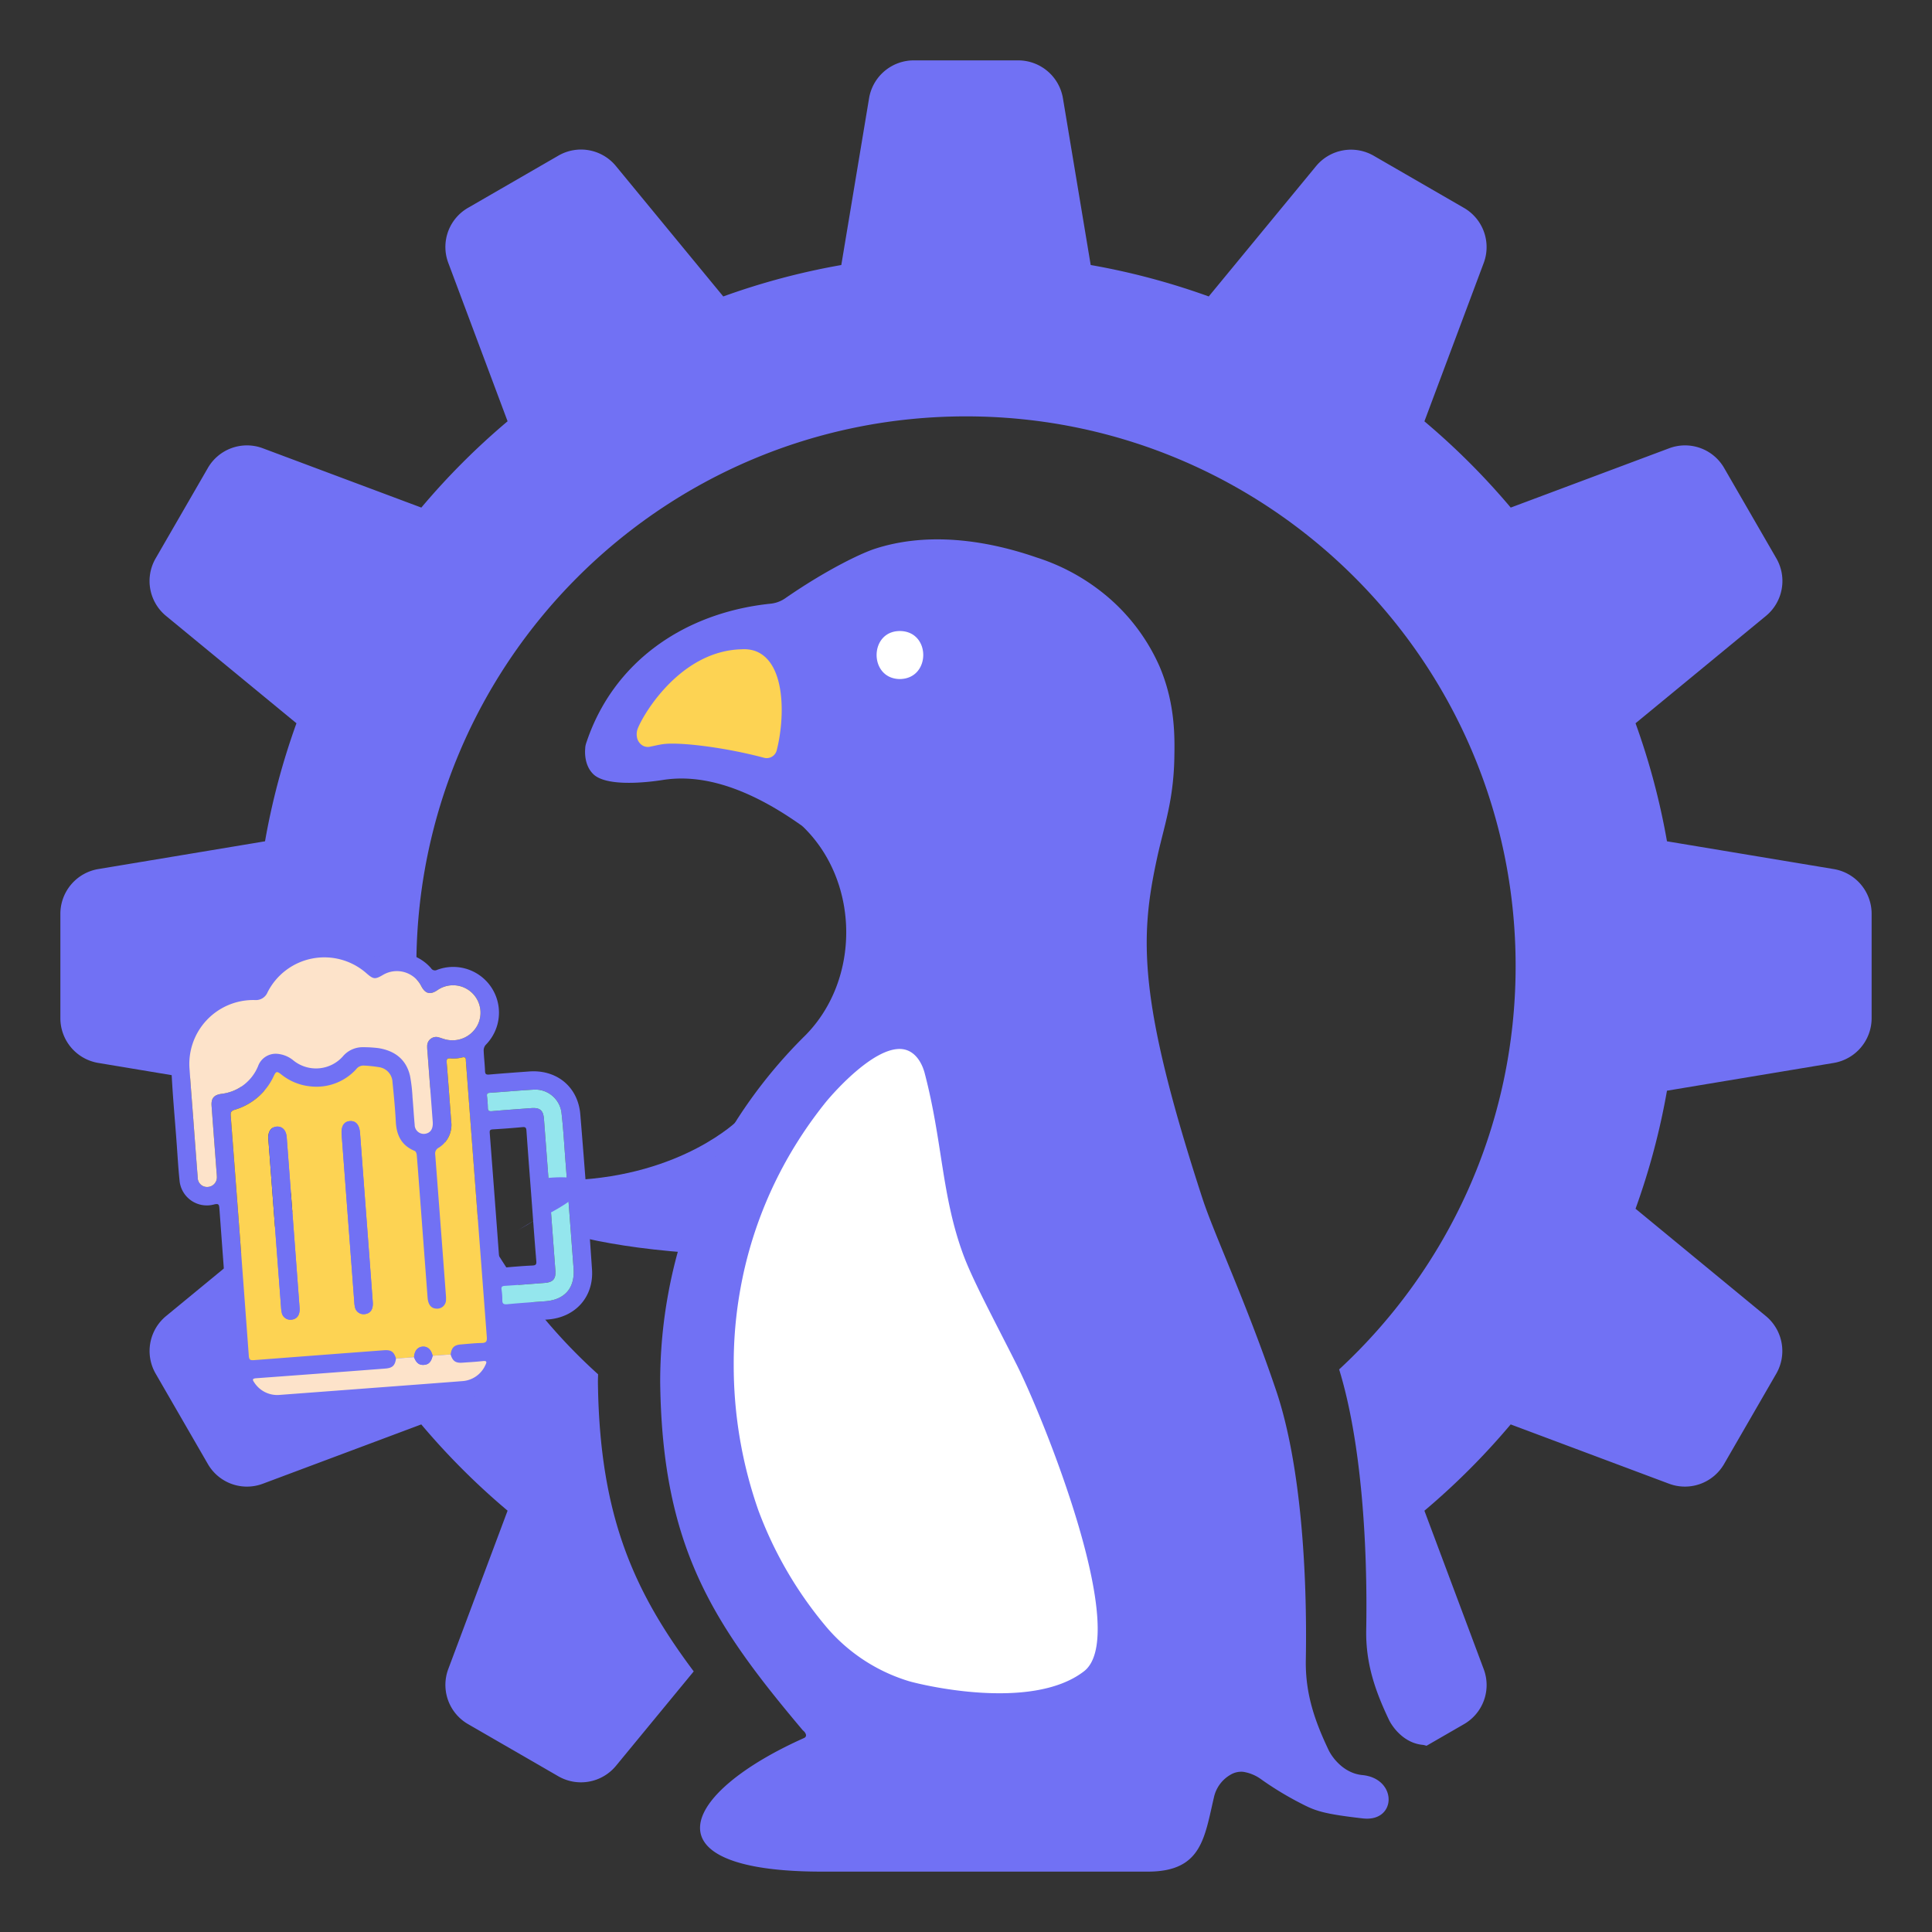
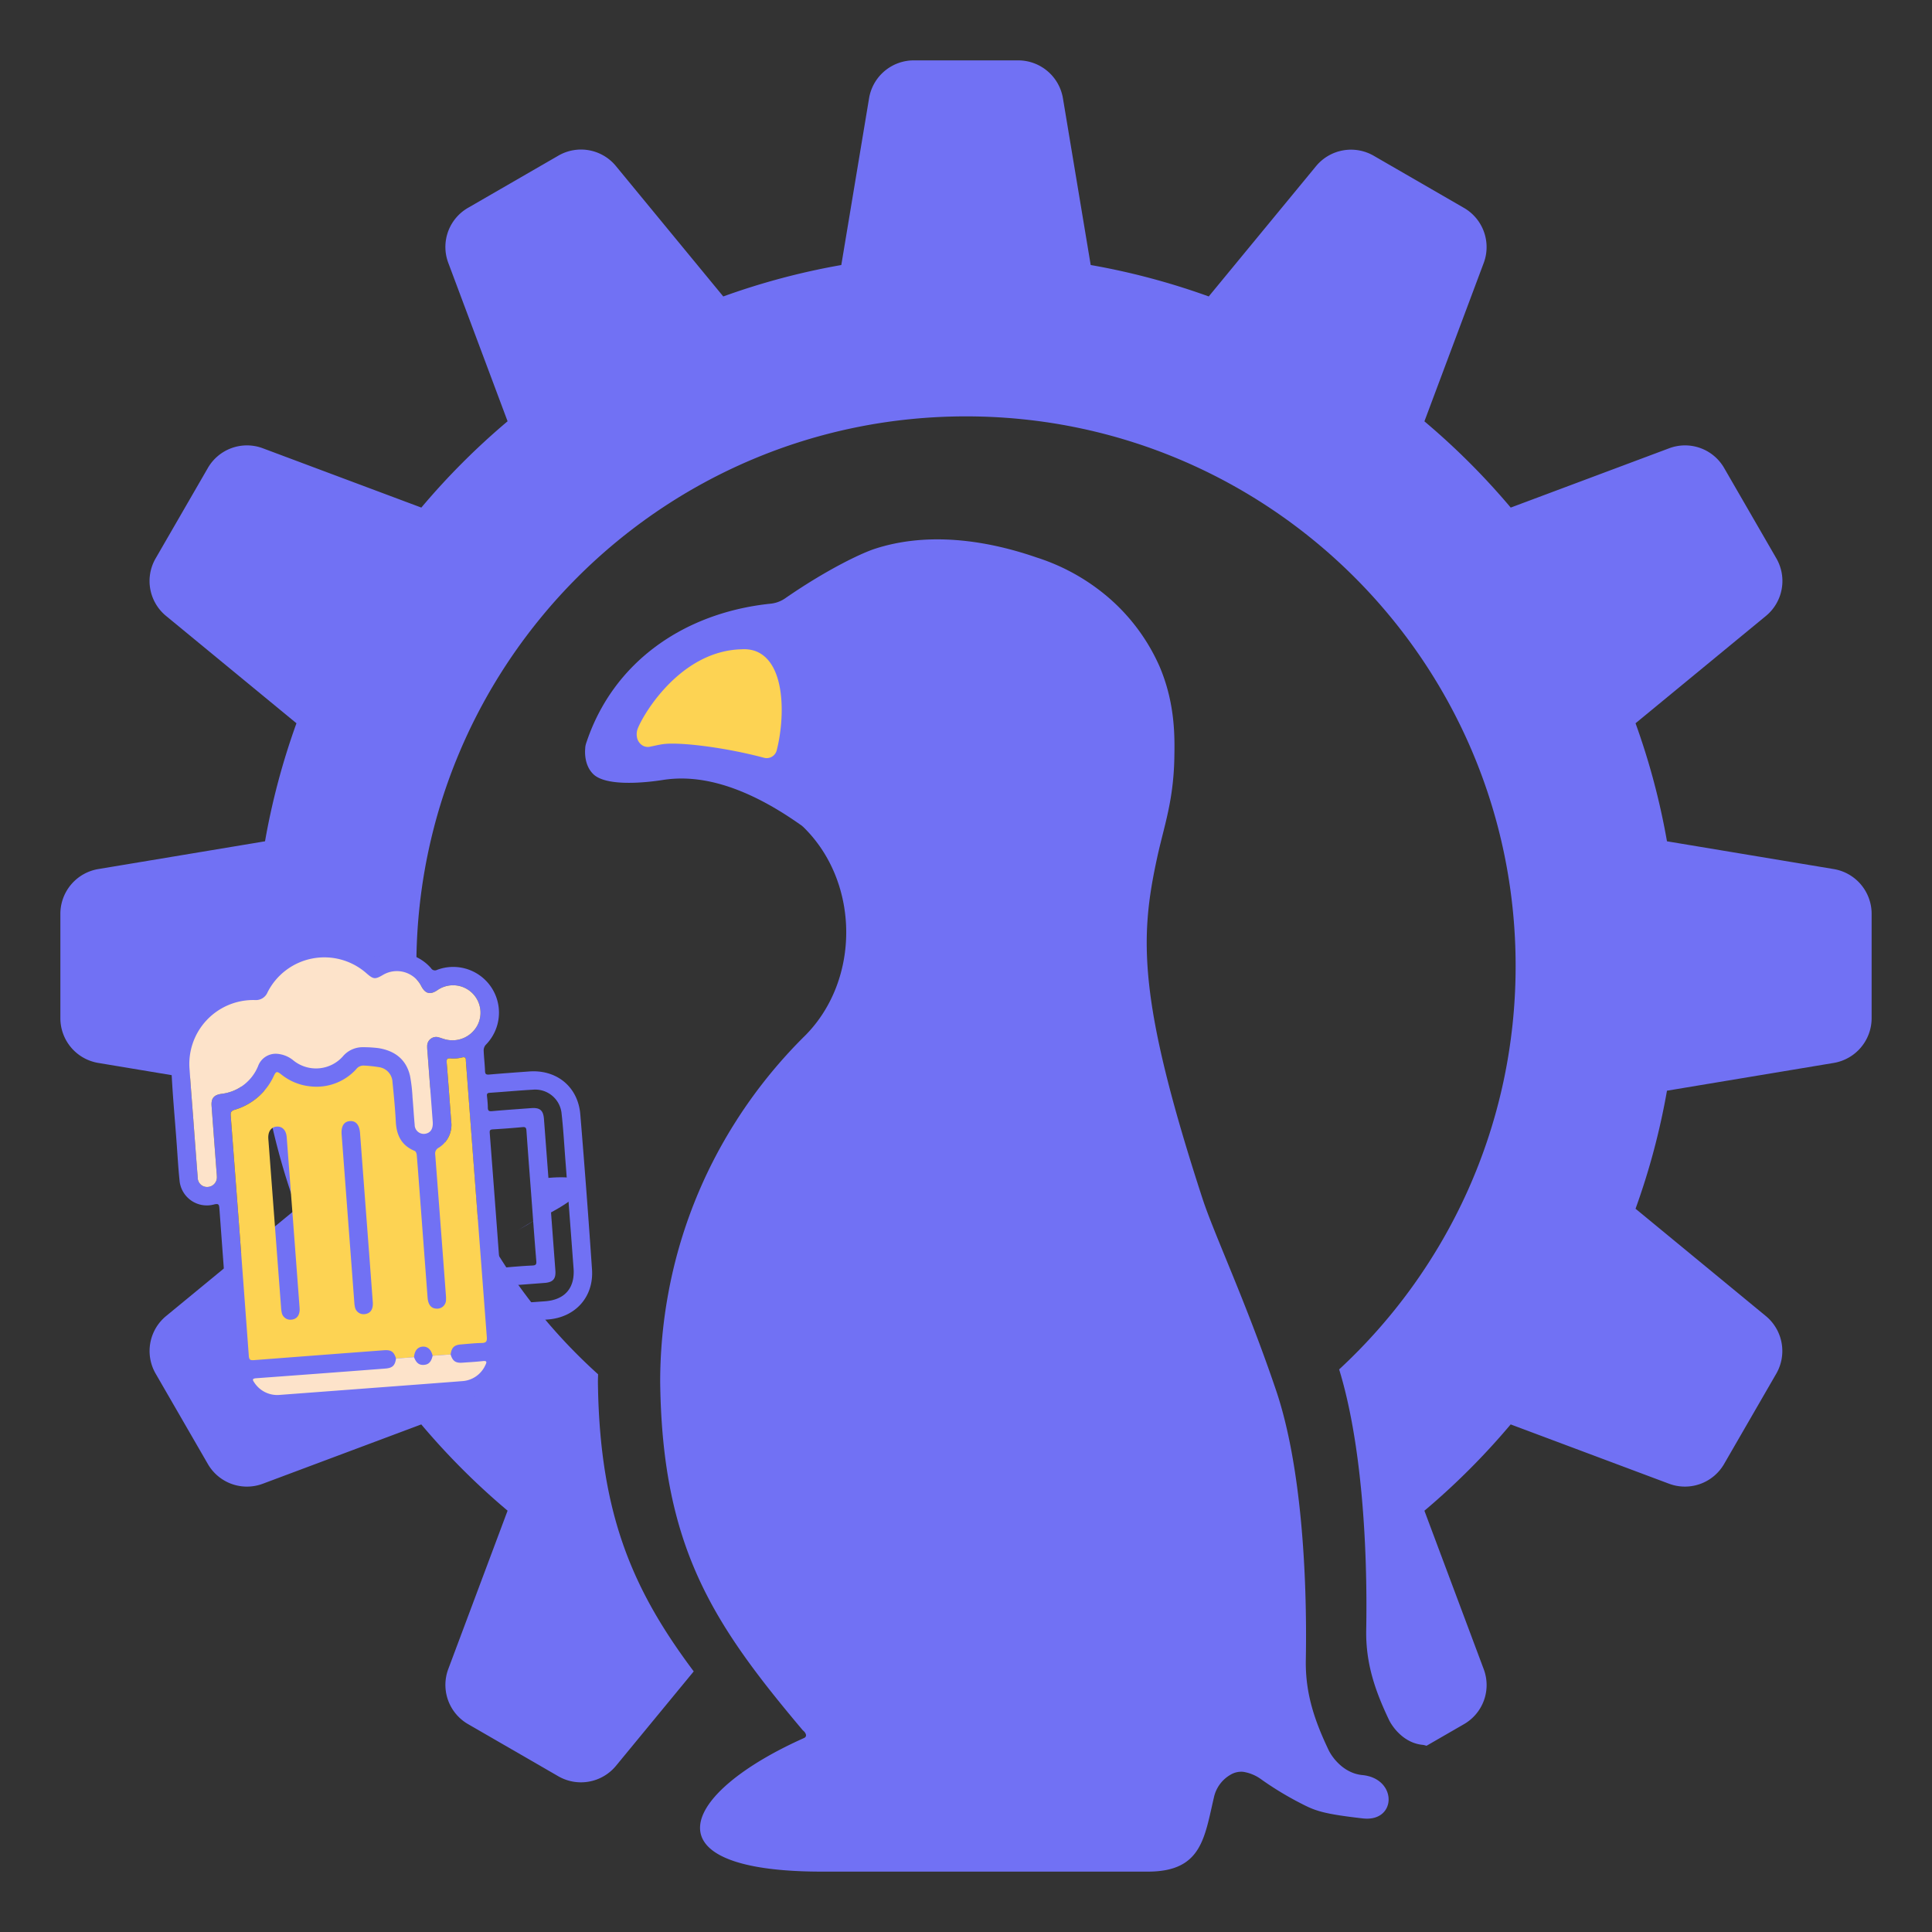
<svg xmlns="http://www.w3.org/2000/svg" xmlns:ns1="http://vectornator.io" stroke-miterlimit="10" style="fill-rule:nonzero;clip-rule:evenodd;stroke-linecap:round;stroke-linejoin:round" viewBox="0 0 181.44 181.44" xml:space="preserve">
  <rect x="0" y="0" width="181.44" height="181.44" fill="#333333" stroke="none" />
  <g id="Layer-2" ns1:layerName="Layer 2" fill="#7171f4" fill-rule="evenodd">
-     <path d="M53.718 110.83c-.46.019-.93.029-1.409.029M53.94 116.04c5.35 1.371 14.064 2.315 26.337 1.686 8.008-.411-10.958-12.537-10.958-12.537s-5.2 5.201-15.601 5.641" />
-   </g>
+     </g>
  <g fill-rule="evenodd" id="Layer-1" ns1:layerName="Layer 1">
    <path d="M85.814 5.67a4.259 4.259 0 0 0-4.197 3.555l-2.608 15.664a66.447 66.447 0 0 0-11.085 2.952L57.846 15.598a4.241 4.241 0 0 0-5.41-.98l-8.482 4.9a4.238 4.238 0 0 0-1.855 5.166l5.57 14.879a67.258 67.258 0 0 0-8.1 8.106l-14.885-5.57a4.238 4.238 0 0 0-5.166 1.855l-4.9 8.482a4.241 4.241 0 0 0 .98 5.41l12.243 10.078a66.447 66.447 0 0 0-2.952 11.085L9.225 81.617A4.264 4.264 0 0 0 5.67 85.82v9.806a4.259 4.259 0 0 0 3.555 4.197l15.664 2.608a66.428 66.428 0 0 0 2.952 11.085l-12.243 10.078a4.251 4.251 0 0 0-.98 5.41l4.9 8.482a4.237 4.237 0 0 0 5.166 1.855l14.879-5.57a67.267 67.267 0 0 0 8.106 8.101l-5.57 14.872a4.251 4.251 0 0 0 1.855 5.172l8.482 4.9a4.26 4.26 0 0 0 5.41-.98l7.304-8.87c-5.67-7.571-8.847-14.685-8.998-27.176 0-.242.012-.484.016-.726-10.478-9.447-17.065-23.125-17.065-38.344 0-28.507 23.11-51.617 51.617-51.617 28.507 0 51.617 23.11 51.617 51.617 0 14.977-6.384 28.456-16.573 37.885 2.134 6.939 2.679 16.72 2.542 24.457-.057 3.195.861 5.766 2.132 8.444.309.652 1.382 2.188 3.167 2.359.137.013.245.058.371.083l3.51-2.026a4.237 4.237 0 0 0 1.855-5.166l-5.57-14.879a67.198 67.198 0 0 0 8.101-8.106l14.872 5.57a4.25 4.25 0 0 0 5.172-1.855l4.9-8.482a4.26 4.26 0 0 0-.98-5.41l-12.237-10.078a66.352 66.352 0 0 0 2.952-11.085l15.664-2.608a4.264 4.264 0 0 0 3.555-4.203v-9.806a4.259 4.259 0 0 0-3.555-4.197l-15.664-2.608a66.371 66.371 0 0 0-2.952-11.085l12.243-10.078a4.251 4.251 0 0 0 .98-5.41l-4.9-8.482a4.238 4.238 0 0 0-5.166-1.855l-14.879 5.57a67.19 67.19 0 0 0-8.106-8.1l5.57-14.874a4.25 4.25 0 0 0-1.855-5.171l-8.482-4.9a4.261 4.261 0 0 0-5.41.98L113.516 27.84a66.428 66.428 0 0 0-11.085-2.952L99.823 9.225A4.264 4.264 0 0 0 95.62 5.67h-9.806Z" fill="#7171f4" />
    <path d="M127.986 170.773c-3.726-.428-4.465-.709-5.813-1.41a30.213 30.213 0 0 1-3.702-2.24 3.88 3.88 0 0 0-1.714-.725 1.962 1.962 0 0 0-1.212.282 3.247 3.247 0 0 0-1.541 2.116c-.903 3.863-1.17 6.981-6.23 6.974H77.219c-16.666.007-13.336-7.345-1.733-12.537.406-.166.138-.561-.091-.734C66.92 152.446 62.188 145.253 62 129.792a45.752 45.752 0 0 1 .762-8.336v-.003a45.173 45.173 0 0 1 6.406-16.237l.003-.008a46.222 46.222 0 0 1 6.223-7.739c5.443-5.214 5.432-14.614 0-19.85-.032 0-.032 0-.032-.031-6-4.29-10.237-4.787-13.084-4.343-.462.071-5.2.84-6.586-.568l-.011-.012c-.832-.85-.746-2.111-.722-2.37.004-.144.026-.287.066-.425 2.524-7.765 9.303-12.322 17.268-13.168.493-.039.968-.2 1.383-.47 3.879-2.689 7.156-4.26 8.499-4.697 4.543-1.477 9.846-1.028 15.206.829a19.367 19.367 0 0 1 7.025 4.022 18.261 18.261 0 0 1 4.511 6.248c1.469 3.483 1.407 6.641 1.368 8.593a25.994 25.994 0 0 1-.206 2.802c-.318 2.479-.928 4.302-1.413 6.54-1.609 7.417-1.848 13.22 4.25 31.951 1.116 3.427 4.079 9.659 6.921 18.042 2.363 6.97 2.94 17.275 2.797 25.333-.057 3.196.862 5.768 2.133 8.446.309.652 1.384 2.188 3.169 2.36 3.322.319 3.256 4.441.049 4.072Z" fill="#7171f4" />
    <path d="M69.638 60.977c-6.028.15-9.588 6.736-9.802 7.62a1.55 1.55 0 0 0 .02.794c.091.28.287.515.547.654.224.11.481.132.721.062.414-.08.673-.153 1.118-.219 1.527-.228 5.874.303 9.507 1.276a.97.97 0 0 0 1.193-.692c.769-2.982.908-8.312-2.06-9.35a3.3 3.3 0 0 0-1.244-.145Z" fill="#fdd353" />
-     <path d="M84.501 63.772c-2.904-.034-2.898-4.495 0-4.51 2.938.008 2.941 4.482 0 4.51ZM77.52 103.545c-.657.812-1.338 1.765-1.338 1.765a39.552 39.552 0 0 0-1.132 1.673l-.003.006a38.71 38.71 0 0 0-5.488 13.91v.003a39.193 39.193 0 0 0-.653 7.141 41.151 41.151 0 0 0 2.322 13.82 36.948 36.948 0 0 0 6.262 10.79 16.427 16.427 0 0 0 7.808 5.212l.063.019c.87.264 11.456 2.914 16.439-.927 4.424-3.41-3.767-23.716-6.323-28.8-1.987-3.952-4.103-7.876-4.998-10.289-2.063-5.565-1.948-10.647-3.642-17.096-.19-.721-.666-1.756-1.612-2.126-2.586-1.01-6.952 3.967-7.705 4.899Z" fill="#fff" />
  </g>
  <g id="Layer-3" ns1:layerName="Layer 3" fill-rule="evenodd">
    <path d="M25.555 132.785a1.234 1.234 0 0 0-.252-.12c-2.125-.472-3.4-1.925-3.569-4.114-.385-5.012-.761-10.024-1.128-15.037-.03-.405-.075-.508-.529-.393a2.572 2.572 0 0 1-3.22-2.31c-.116-1.114-.179-2.233-.26-3.35-.18-2.521-.433-5.04-.518-7.564-.115-3.41 2.412-6.626 5.716-7.448a5.446 5.446 0 0 1 1.268-.221c.425.004.815-.236 1.002-.618a7.679 7.679 0 0 1 10.977-1.907c.165.156.41.192.614.092a4.239 4.239 0 0 1 4.824 1.131.426.426 0 0 0 .563.159 4.296 4.296 0 0 1 4.572 7.042.794.794 0 0 0-.192.518c.022.645.106 1.288.127 1.934.01.322.133.357.414.333 1.245-.109 2.492-.197 3.737-.288 2.582-.19 4.583 1.444 4.797 4.026.402 4.852.768 9.707 1.099 14.564.176 2.584-1.559 4.503-4.138 4.703-1.231.095-2.462.203-3.695.268-.375.02-.433.142-.398.484.081.785.148 1.574.162 2.363a4.225 4.225 0 0 1-3.247 4.262c-.03.008-.05.055-.076.084l-18.65 1.407Zm16.765-5.586c.086-.643.332-.887.96-.938.645-.052 1.29-.124 1.934-.137.419-.008.54-.113.504-.564a9162.771 9162.771 0 0 1-1.968-25.95c.014-.279-.073-.368-.377-.296-.334.086-.68.115-1.023.087-.367-.039-.427.063-.399.406.154 1.832.284 3.665.422 5.499a2.512 2.512 0 0 1-1.163 2.473.625.625 0 0 0-.334.684c.34 4.368.67 8.736.994 13.104.02.186.024.372.013.558a.825.825 0 0 1-.869.774c-.51-.005-.807-.357-.858-1.033-.256-3.366-.51-6.731-.763-10.097-.083-1.103-.16-2.206-.256-3.308-.012-.132-.087-.332-.186-.372-1.237-.503-1.714-1.464-1.78-2.74a76.228 76.228 0 0 0-.311-3.734 1.474 1.474 0 0 0-1.217-1.387c-.48-.08-.963-.132-1.448-.156a.854.854 0 0 0-.742.336 5.034 5.034 0 0 1-4.309 1.615 5.164 5.164 0 0 1-2.744-1.13c-.402-.311-.474-.281-.686.155a5.859 5.859 0 0 1-3.663 3.171c-.33.102-.41.226-.384.559.577 7.518 1.144 15.037 1.7 22.556.028.375.148.426.489.4 4.066-.319 8.133-.628 12.2-.928.673-.051.947.141 1.135.779-.092.66-.335.89-1.005.941-4.038.306-8.077.608-12.116.908-.347.026-.394.111-.199.388a2.577 2.577 0 0 0 2.433 1.175c2.391-.176 4.783-.356 7.174-.539 3.308-.25 6.617-.495 9.924-.752a2.55 2.55 0 0 0 2.188-1.519c.136-.272.14-.408-.24-.365-.642.073-1.289.106-1.933.152-.633.044-.914-.157-1.097-.775Zm-24.162-22.035.022.301c.13 1.704.253 3.408.39 5.111a.87.87 0 0 0 .944.894.903.903 0 0 0 .85-.997c0-.157-.02-.315-.032-.472-.154-2.048-.312-4.096-.461-6.144-.052-.713.223-1.033.928-1.13a4.236 4.236 0 0 0 3.434-2.596 1.763 1.763 0 0 1 1.782-1.166c.576.044 1.122.27 1.562.643a3.377 3.377 0 0 0 4.6-.373 2.43 2.43 0 0 1 1.962-.888c.473 0 .945.028 1.415.088 1.524.247 2.598 1.056 2.955 2.609.123.663.2 1.334.232 2.008.077.858.121 1.719.202 2.577a.853.853 0 0 0 1.101.822c.432-.119.64-.495.595-1.101-.165-2.22-.332-4.439-.5-6.659a3.641 3.641 0 0 1-.02-.472.843.843 0 0 1 1.115-.79c.22.062.434.15.657.199a2.653 2.653 0 0 0 2.968-1.382 2.577 2.577 0 0 0-3.81-3.237c-.65.428-1.106.313-1.475-.374a2.564 2.564 0 0 0-3.595-1.086c-.752.442-.901.429-1.55-.134a5.977 5.977 0 0 0-9.3 1.772 1.18 1.18 0 0 1-1.181.731 6.003 6.003 0 0 0-6.141 6.563c.107 1.562.233 3.122.35 4.683Zm35.176 6.91c-.074-.988-.146-1.976-.224-2.964-.121-1.547-.203-3.098-.382-4.637a2.484 2.484 0 0 0-2.608-2.142c-1.377.077-2.75.206-4.126.297-.238.015-.283.105-.26.317.04.356.075.715.08 1.074.003.276.088.359.377.333 1.23-.109 2.462-.193 3.694-.285.821-.061 1.138.203 1.2 1.023.36 4.74.717 9.481 1.072 14.221.06.793-.22 1.111-1.009 1.172-1.245.095-2.491.196-3.738.275-.267.017-.345.098-.307.36.05.313.073.628.07.945-.006.346.093.459.467.422 1.186-.118 2.377-.19 3.565-.28 1.841-.139 2.798-1.246 2.66-3.084-.175-2.349-.352-4.698-.53-7.047Zm-3.437.248c-.155-2.047-.314-4.094-.457-6.141-.02-.275-.09-.356-.376-.329-.928.089-1.86.156-2.79.212-.248.015-.3.093-.282.334.318 4.121.63 8.244.933 12.366.017.241.082.311.328.288.915-.084 1.831-.161 2.748-.204.33-.016.39-.114.364-.43-.17-2.031-.315-4.064-.468-6.096Z" fill="#7171f4" />
    <path d="M37.191 127.585c-.188-.638-.462-.83-1.134-.779-4.068.306-8.135.615-12.201.928-.341.026-.461-.025-.49-.4a7163.77 7163.77 0 0 0-1.699-22.556c-.025-.333.053-.457.384-.559a5.858 5.858 0 0 0 3.662-3.171c.213-.436.285-.466.687-.155a5.165 5.165 0 0 0 2.744 1.13 5.033 5.033 0 0 0 4.31-1.615.851.851 0 0 1 .741-.336c.485.024.969.076 1.448.156.68.12 1.186.696 1.217 1.387.126 1.242.247 2.487.312 3.734.066 1.276.542 2.237 1.78 2.74.098.04.174.24.185.372.095 1.102.173 2.205.257 3.308.253 3.366.508 6.731.762 10.097.051.676.349 1.028.858 1.033a.825.825 0 0 0 .87-.774c.01-.186.006-.372-.014-.558-.328-4.368-.66-8.736-.994-13.104a.625.625 0 0 1 .334-.684 2.512 2.512 0 0 0 1.163-2.473c-.138-1.834-.268-3.667-.422-5.5-.028-.342.032-.444.4-.405.343.028.688-.001 1.022-.087.304-.072.391.017.377.297a28144.514 28144.514 0 0 0 1.968 25.95c.035.45-.085.555-.504.563-.645.013-1.289.085-1.933.137-.628.051-.875.295-.96.937l-1.693.127c-.131-.584-.47-.893-.942-.857-.472.036-.762.393-.803.989l-1.692.128Zm-11.39-12.671.594 7.858c.008.186.034.371.076.552a.819.819 0 0 0 .874.611c.546-.039.84-.438.79-1.111-.4-5.34-.803-10.678-1.209-16.017-.05-.664-.411-1.039-.938-1.003-.526.036-.829.466-.79 1.123.006.1.015.2.023.3l.58 7.687Zm8.608-.606c-.2-2.633-.398-5.267-.597-7.901-.058-.771-.398-1.166-.958-1.121-.559.046-.828.484-.77 1.261l1.19 15.759c.008.157.03.314.064.468a.825.825 0 0 0 .935.636c.52-.063.786-.454.737-1.115-.198-2.662-.398-5.325-.601-7.987Z" fill="#fdd353" />
    <path d="M18.158 105.164c-.118-1.561-.244-3.121-.351-4.683a6.002 6.002 0 0 1 6.14-6.563 1.18 1.18 0 0 0 1.181-.731 5.976 5.976 0 0 1 9.3-1.772c.65.563.8.576 1.551.134a2.564 2.564 0 0 1 3.595 1.086c.37.687.825.802 1.476.374a2.577 2.577 0 0 1 3.809 3.237 2.653 2.653 0 0 1-2.968 1.382c-.223-.049-.437-.137-.657-.199a.843.843 0 0 0-1.116.79 3.64 3.64 0 0 0 .02.472l.501 6.659c.045.606-.163.982-.595 1.101a.854.854 0 0 1-1.1-.822c-.082-.858-.127-1.719-.203-2.577a14.876 14.876 0 0 0-.232-2.008c-.357-1.553-1.431-2.362-2.956-2.61-.469-.059-.941-.088-1.414-.087a2.43 2.43 0 0 0-1.963.888 3.378 3.378 0 0 1-4.599.373 2.737 2.737 0 0 0-1.562-.643 1.763 1.763 0 0 0-1.781 1.166 4.236 4.236 0 0 1-3.435 2.596c-.706.097-.98.417-.928 1.13.149 2.048.307 4.096.461 6.144.012.157.031.315.032.472a.904.904 0 0 1-.85.997.874.874 0 0 1-.945-.894c-.137-1.703-.26-3.407-.389-5.111l-.022-.301Z" fill="#fde3ca" />
-     <path d="m53.334 112.074.531 7.047c.138 1.838-.819 2.945-2.66 3.084-1.188.09-2.379.162-3.565.28-.374.037-.473-.076-.467-.422a5.768 5.768 0 0 0-.07-.945c-.038-.262.04-.343.307-.359 1.247-.08 2.493-.181 3.739-.276.788-.061 1.068-.379 1.008-1.172-.355-4.74-.712-9.481-1.072-14.221-.062-.82-.379-1.084-1.2-1.023-1.231.092-2.464.176-3.694.286-.289.025-.374-.058-.378-.334-.004-.359-.039-.717-.079-1.074-.023-.212.022-.302.26-.317 1.376-.091 2.75-.22 4.126-.297a2.484 2.484 0 0 1 2.608 2.142c.179 1.54.261 3.09.382 4.637.078.988.15 1.976.224 2.964Z" fill="#94e6ed" />
    <path d="m37.191 127.585 1.692-.128c.21.542.47.748.91.724.462-.026.705-.276.835-.856l1.692-.126c.183.618.464.819 1.096.775.645-.046 1.292-.079 1.933-.152.382-.043.377.093.24.365a2.55 2.55 0 0 1-2.187 1.519c-3.307.258-6.616.502-9.924.752l-7.175.539a2.574 2.574 0 0 1-2.432-1.175c-.195-.277-.148-.362.2-.388 4.038-.295 8.077-.597 12.115-.908.67-.051.913-.281 1.005-.941Z" fill="#fde3ca" />
-     <path d="m25.8 114.914-.58-7.687c-.007-.1-.016-.2-.021-.3-.04-.657.263-1.087.789-1.123.527-.036.888.339.938 1.003.405 5.339.808 10.678 1.208 16.017.05.673-.243 1.073-.789 1.111a.82.82 0 0 1-.874-.611 3.036 3.036 0 0 1-.076-.552c-.2-2.62-.398-5.239-.594-7.858ZM34.409 114.308l.6 7.987c.05.661-.217 1.052-.736 1.115a.825.825 0 0 1-.935-.636 2.783 2.783 0 0 1-.064-.468l-1.19-15.759c-.058-.777.211-1.215.77-1.261.56-.045.9.35.958 1.121l.597 7.901ZM40.628 127.325c-.13.581-.373.83-.834.856-.441.024-.701-.182-.911-.724.04-.596.331-.953.803-.989.471-.035.81.273.942.857Z" fill="#7171f4" />
  </g>
  <g id="Layer-4" ns1:layerName="Layer 4" fill="#7171f4" fill-rule="evenodd">
    <path d="M50.345 114.505c-.504.331-1.072.677-1.707 1.036M49.974 110.815c5.86-.933 6.542.796.507 3.69" />
  </g>
</svg>